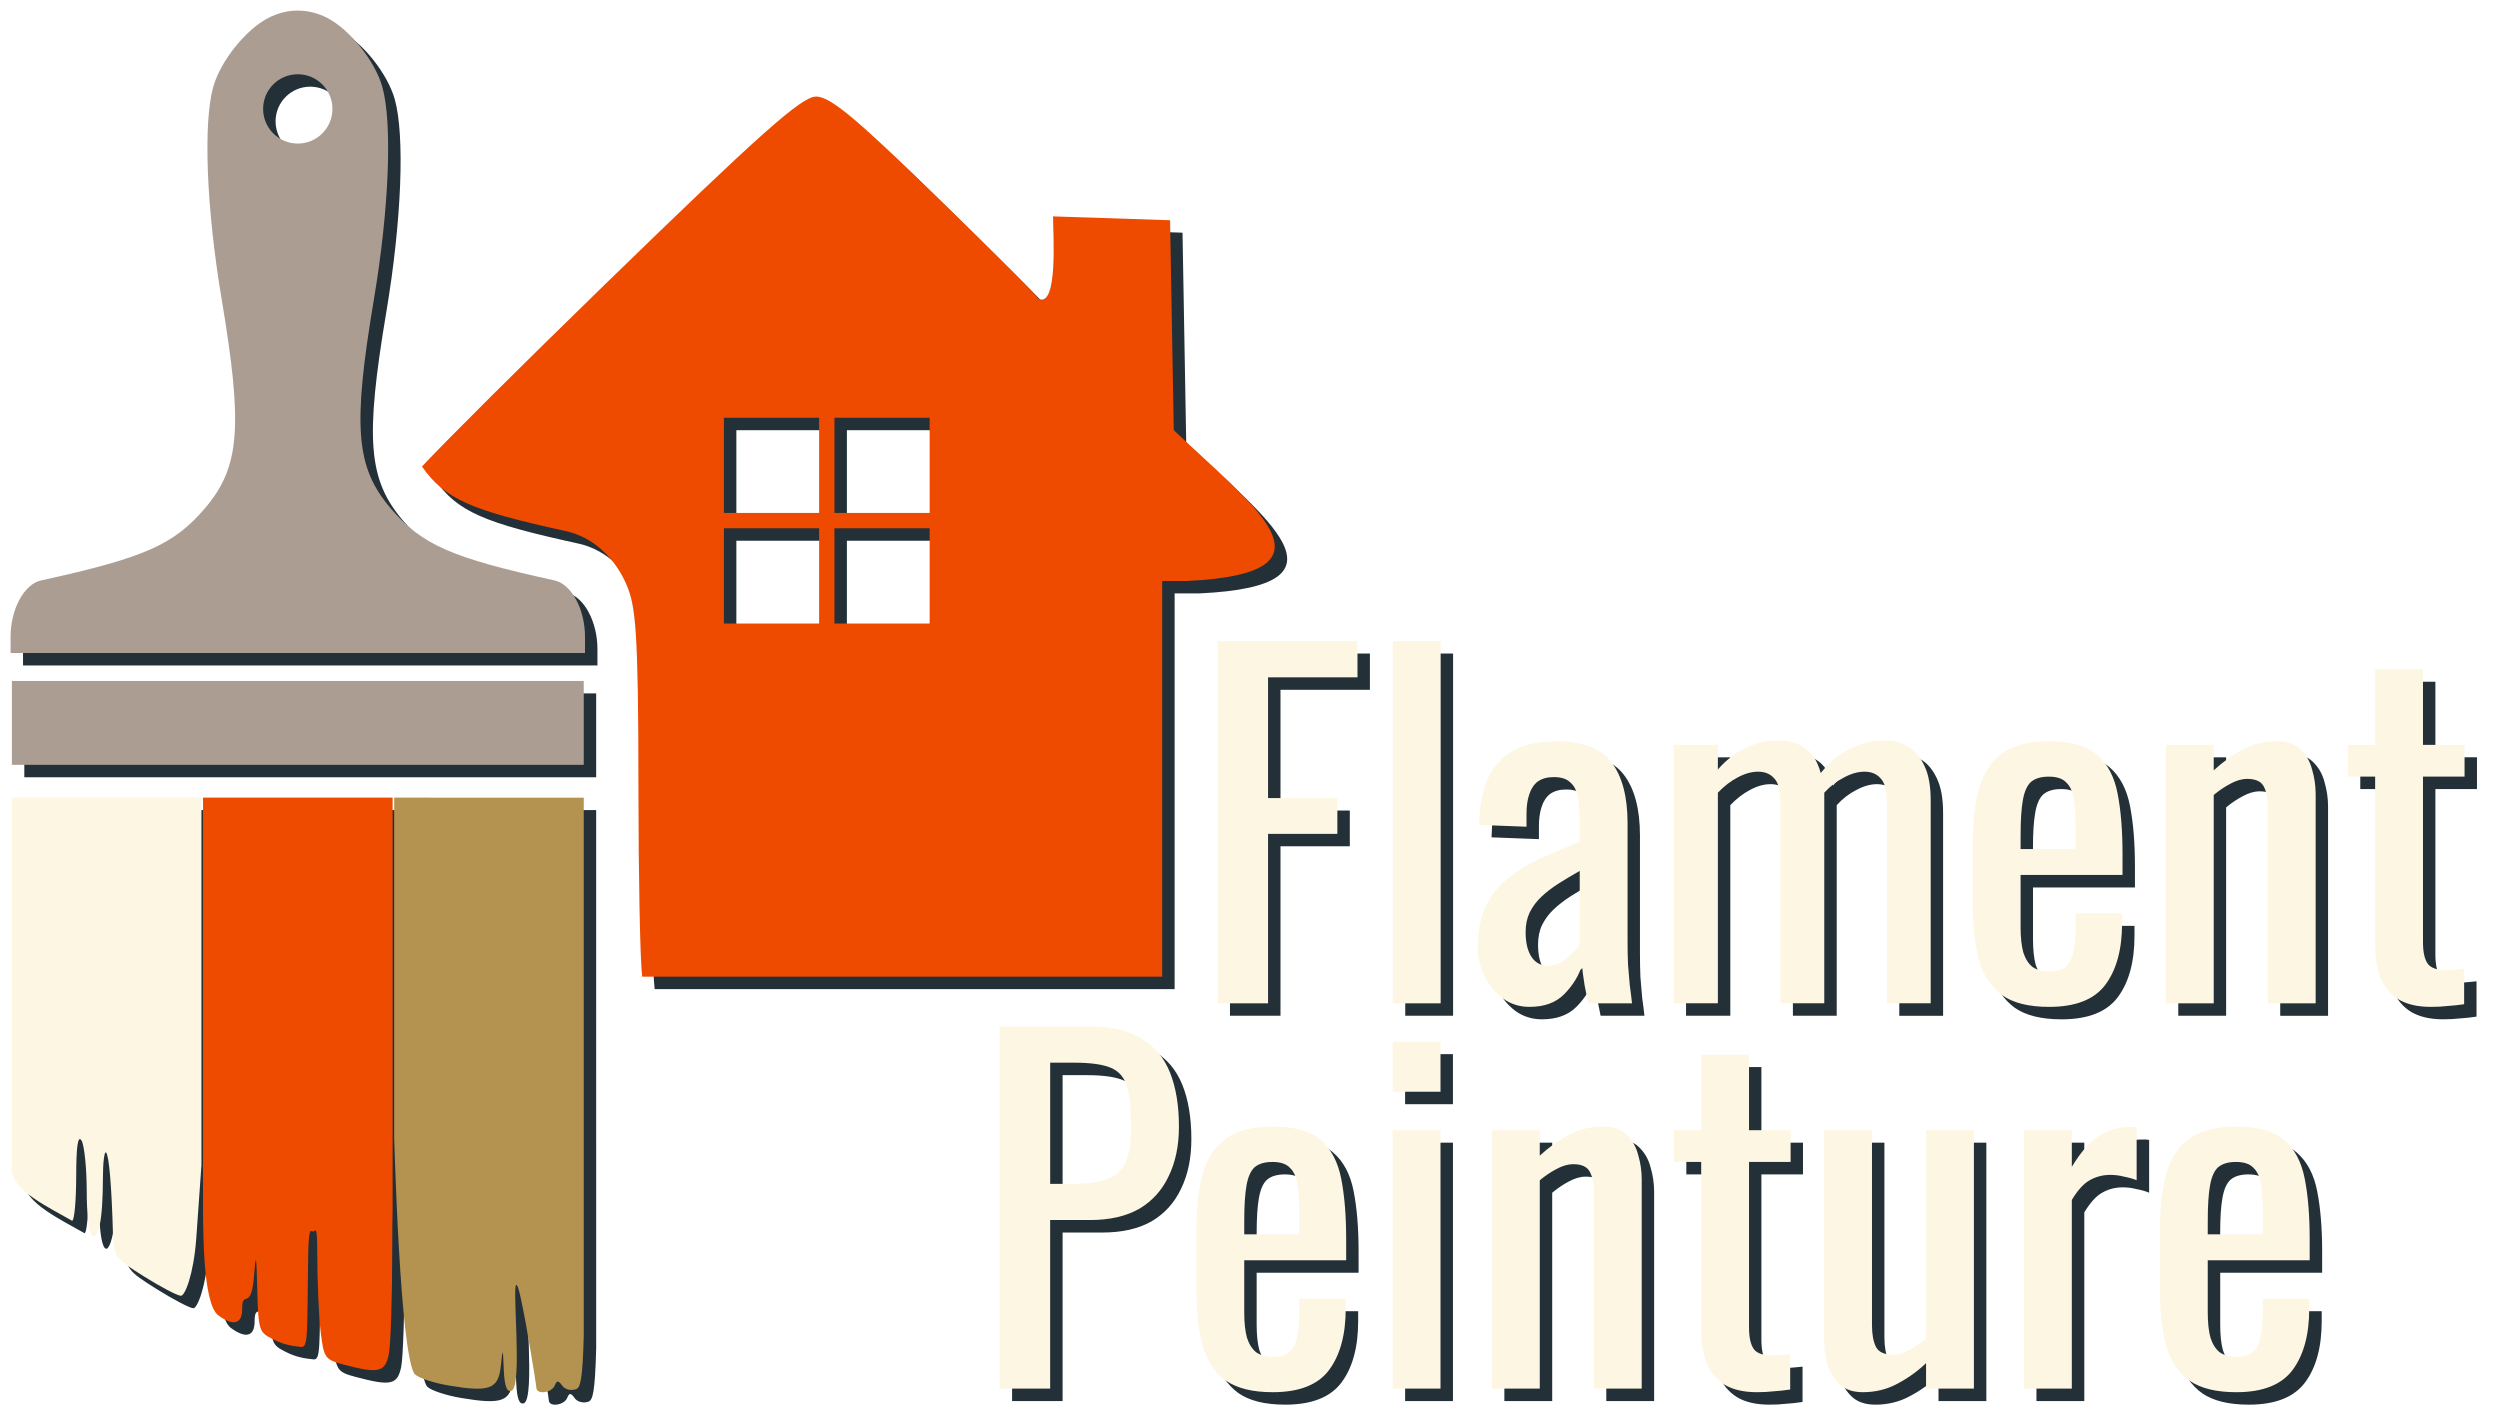
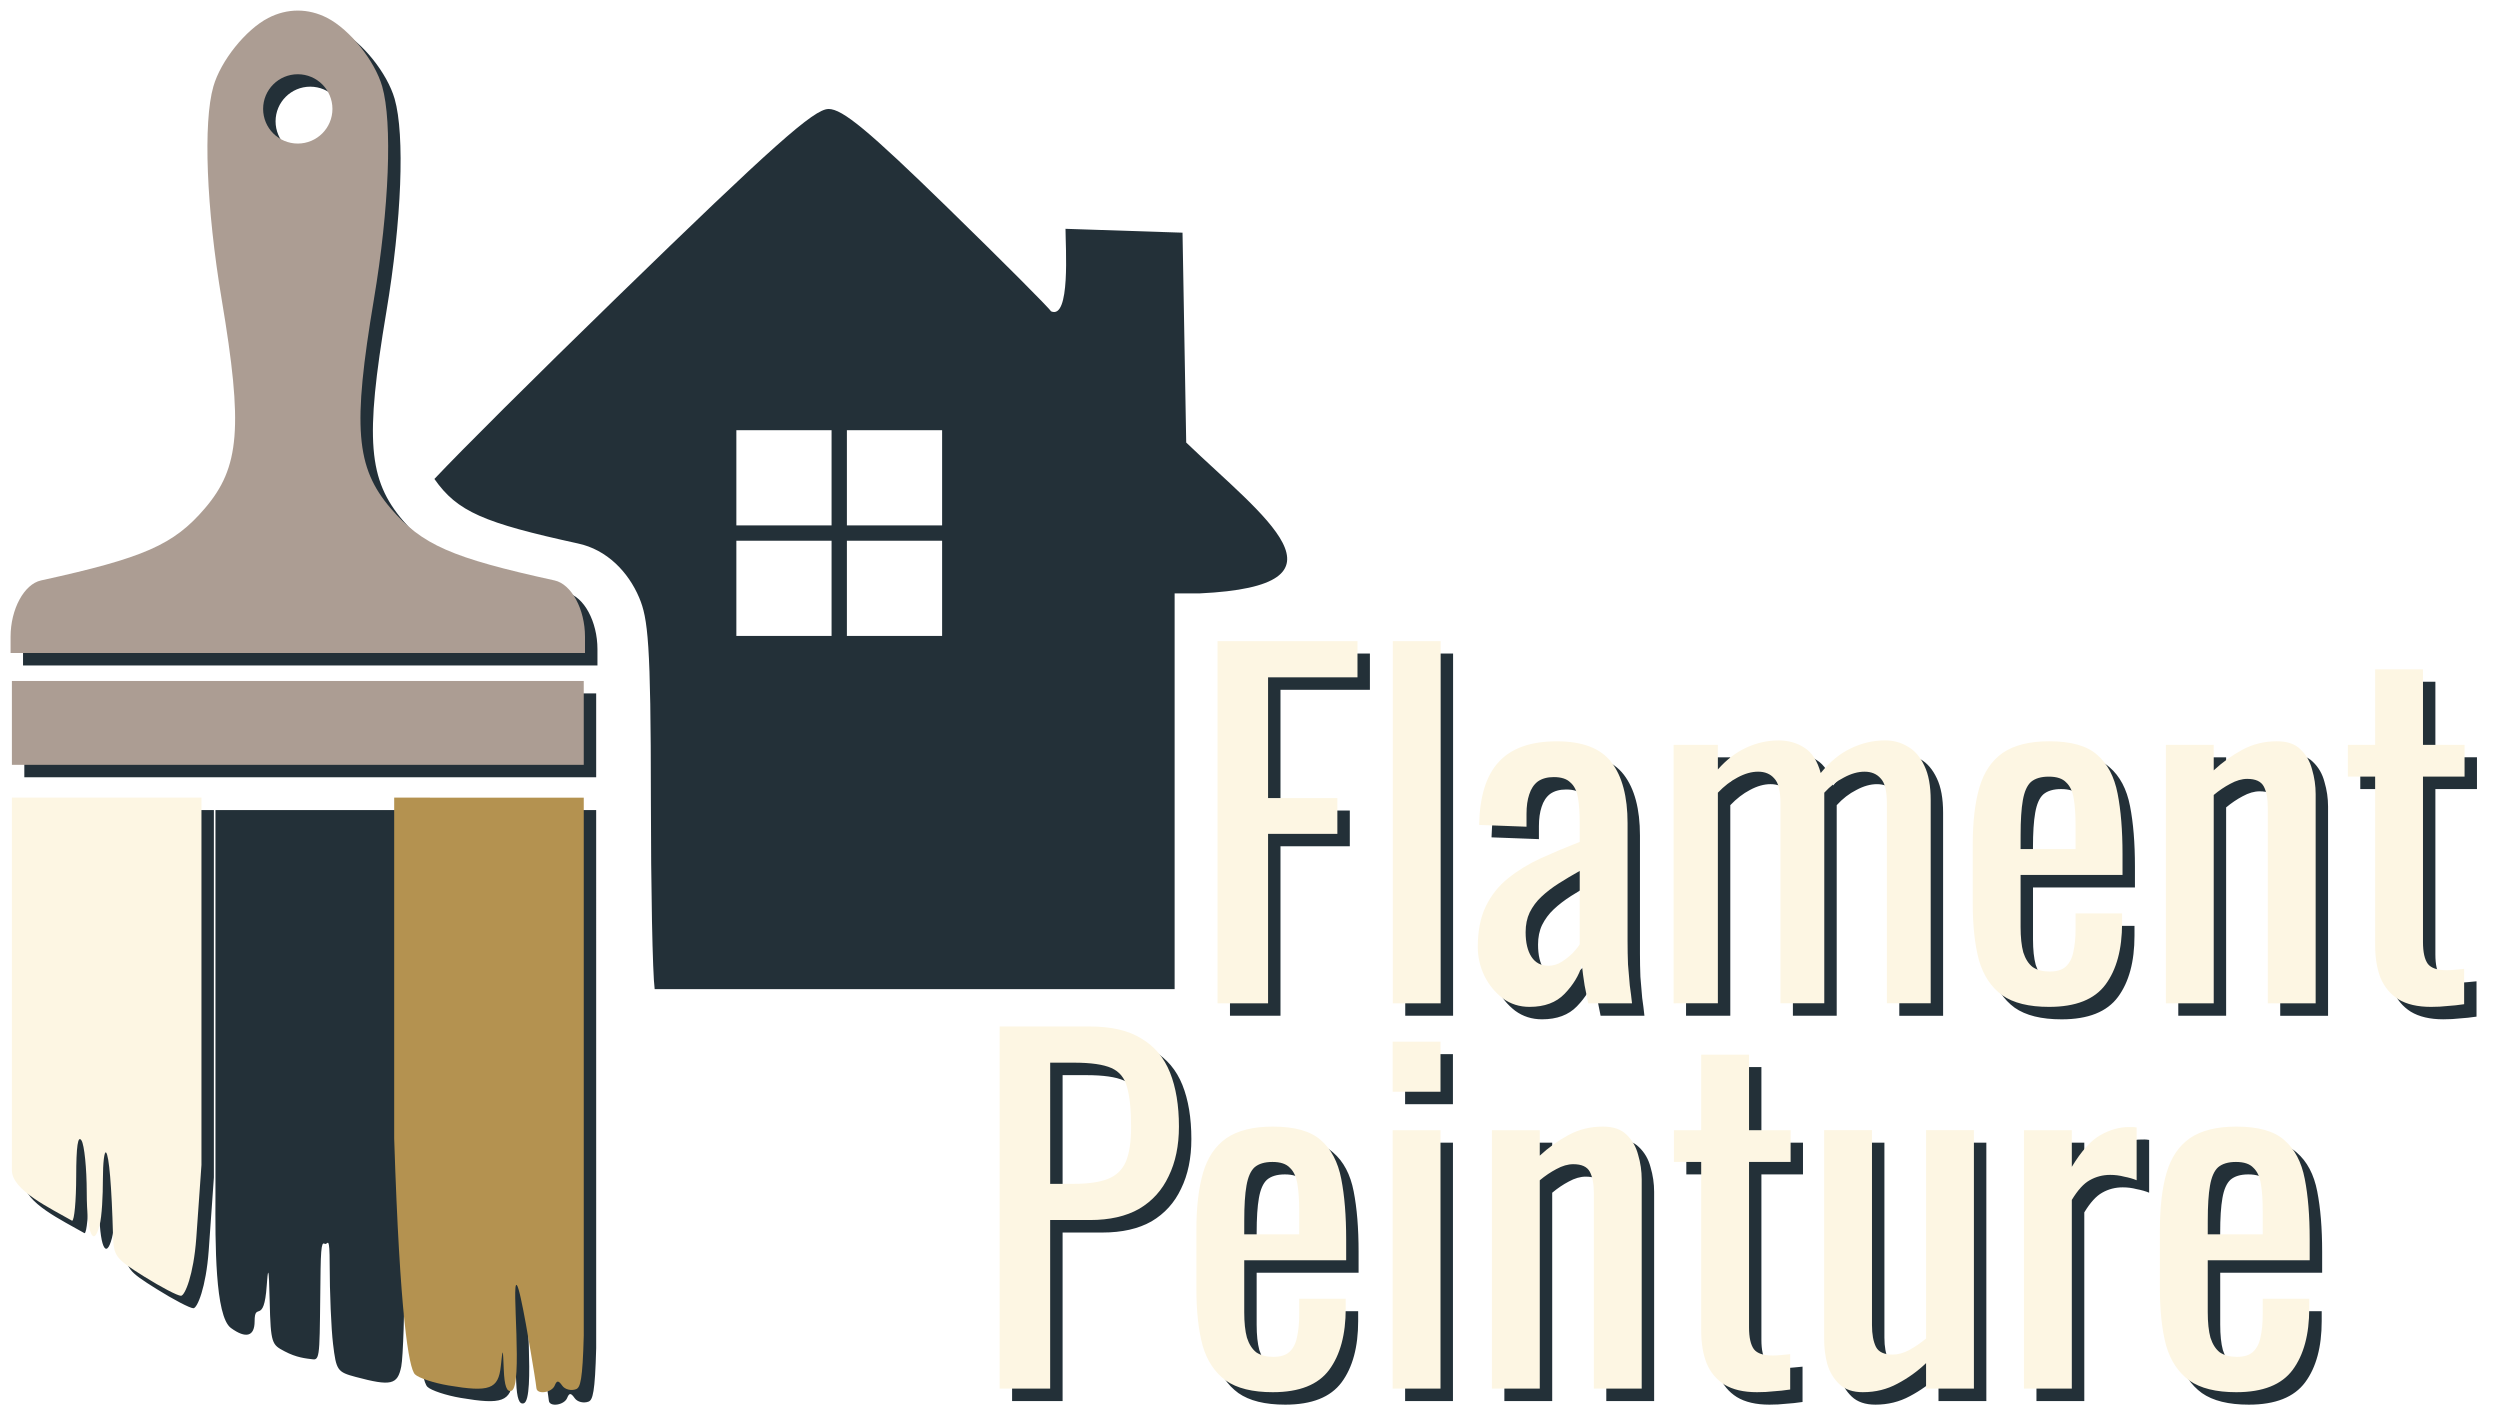
<svg xmlns="http://www.w3.org/2000/svg" width="466.712" height="266.523" viewBox="0 0 123.484 70.518" version="1.1" id="svg1" xml:space="preserve">
  <defs id="defs1">
    <filter style="color-interpolation-filters:sRGB" id="filter1" x="-0.009" y="-0.017" width="1.019" height="1.033">
      <feGaussianBlur stdDeviation="0.474" id="feGaussianBlur1" />
    </filter>
  </defs>
  <g id="layer1" transform="translate(-6.709,-98.85)">
    <path id="rect17-26-3" style="mix-blend-mode:normal;fill:#233038;fill-opacity:1;stroke-width:0.093;filter:url(#filter1)" d="m 22.026,99.987 c -0.495,0.001 -0.987,0.124 -1.454,0.365 -1.112,0.575 -2.345,2.114 -2.709,3.383 -0.511,1.778 -0.346,6.016 0.409,10.51 1.061,6.32 0.901,8.307 -0.833,10.333 -1.54,1.799 -2.999,2.44 -8.089,3.556 -0.836,0.183 -1.504,1.419 -1.504,2.782 v 0.803 H 36.219 v -0.803 c 0,-1.363 -0.668,-2.599 -1.504,-2.782 -5.09,-1.116 -6.549,-1.757 -8.089,-3.556 -1.734,-2.026 -1.894,-4.013 -0.833,-10.333 0.755,-4.494 0.919,-8.732 0.409,-10.51 -0.365,-1.269 -1.597,-2.808 -2.709,-3.383 -0.475,-0.246 -0.972,-0.366 -1.467,-0.365 z m 0.006,3.144 c 0.946,7e-5 1.712,0.767 1.712,1.712 -6.9e-5,0.946 -0.767,1.712 -1.712,1.712 -0.946,-7e-5 -1.712,-0.767 -1.712,-1.712 6.9e-5,-0.946 0.767,-1.712 1.712,-1.712 z m 25.598,1.103 c -0.711,0 -2.754,1.818 -10.443,9.296 -4.155,4.041 -7.713,7.586 -9.022,8.977 1.134,1.623 2.442,2.168 7.084,3.186 1.44,0.303 2.497,1.414 3.031,2.677 0.434,1.028 0.577,2.206 0.578,9.913 2.6e-4,4.369 0.082,8.662 0.187,9.423 h 25.683 v -19.545 h 1.228 c 8.026,-0.378 3.147,-3.798 -0.656,-7.452 l -0.182,-10.366 -5.78,-0.191 c 0,0.881 0.257,4.513 -0.718,4.074 -0.063,-0.137 -2.362,-2.442 -5.11,-5.122 -3.915,-3.817 -5.187,-4.872 -5.88,-4.872 z m -4.55,15.864 h 4.703 v 4.703 h -4.703 z m 5.46,0 h 4.703 v 4.703 h -4.703 z m -5.46,5.46 h 4.703 v 4.704 h -4.703 z m 5.46,0 h 4.703 v 4.704 h -4.703 z m 18.922,5.574 v 17.889 h 2.495 v -8.37 h 3.424 v -1.767 h -3.424 v -5.963 h 4.417 v -1.789 z m 8.657,0 v 17.889 h 2.363 v -17.889 z m 48.52,1.392 v 3.732 h -1.347 v 1.568 h 1.347 v 8.326 c 0,0.618 0.088,1.156 0.265,1.612 0.191,0.456 0.486,0.81 0.883,1.06 0.412,0.25 0.95,0.376 1.612,0.376 v -5.1e-4 c 0.294,0 0.567,-0.015 0.817,-0.044 0.25,-0.015 0.523,-0.044 0.818,-0.088 v -1.745 c -0.147,0.015 -0.302,0.029 -0.464,0.044 -0.147,0.015 -0.28,0.022 -0.397,0.022 -0.456,0 -0.766,-0.103 -0.928,-0.309 -0.162,-0.221 -0.243,-0.582 -0.243,-1.082 v -8.172 h 2.054 v -1.568 h -2.054 v -3.732 z M 7.91,133.101 v 4.142 H 36.156 v -4.142 z m 87.268,2.935 c -0.545,0 -1.075,0.117 -1.59,0.353 -0.515,0.236 -0.986,0.597 -1.413,1.083 v -1.215 h -2.186 v 12.765 h 2.186 v -10.402 c 0.309,-0.324 0.633,-0.574 0.972,-0.751 0.353,-0.191 0.692,-0.287 1.016,-0.287 0.339,0 0.604,0.11 0.795,0.331 0.206,0.206 0.309,0.619 0.309,1.237 v 9.872 h 2.164 v -10.027 -0.198 -0.177 c 0.294,-0.324 0.619,-0.574 0.972,-0.751 0.353,-0.191 0.692,-0.287 1.015,-0.287 0.339,0 0.604,0.11 0.795,0.331 0.206,0.206 0.309,0.619 0.309,1.237 v 9.872 h 2.164 v -10.027 c 0,-0.707 -0.103,-1.273 -0.309,-1.7 -0.206,-0.442 -0.478,-0.758 -0.817,-0.95 -0.339,-0.206 -0.714,-0.309 -1.127,-0.309 -0.589,0 -1.155,0.132 -1.7,0.397 -0.53,0.25 -1.024,0.655 -1.48,1.214 -0.162,-0.604 -0.434,-1.023 -0.817,-1.259 -0.368,-0.236 -0.788,-0.353 -1.259,-0.353 z m -10.954,0.044 c -1.296,0 -2.253,0.339 -2.871,1.016 -0.618,0.663 -0.942,1.701 -0.972,3.114 l 2.341,0.088 v -0.641 c 0,-0.368 0.044,-0.684 0.132,-0.949 0.088,-0.28 0.228,-0.494 0.42,-0.641 0.206,-0.147 0.471,-0.221 0.795,-0.221 0.368,0 0.64,0.088 0.817,0.265 0.191,0.162 0.317,0.412 0.376,0.751 0.059,0.339 0.088,0.766 0.088,1.281 v 0.905 c -0.677,0.265 -1.325,0.537 -1.943,0.817 -0.604,0.28 -1.141,0.611 -1.612,0.994 -0.456,0.368 -0.817,0.825 -1.082,1.369 -0.265,0.545 -0.397,1.215 -0.397,2.01 0,0.501 0.11,0.979 0.331,1.436 0.221,0.442 0.523,0.81 0.905,1.104 0.383,0.28 0.824,0.42 1.325,0.42 0.736,0 1.31,-0.214 1.722,-0.641 0.427,-0.442 0.714,-0.913 0.861,-1.413 0.029,0.294 0.074,0.626 0.133,0.994 0.074,0.353 0.132,0.648 0.176,0.884 h 2.165 c -0.029,-0.28 -0.066,-0.574 -0.111,-0.884 -0.029,-0.324 -0.059,-0.67 -0.088,-1.038 -0.015,-0.368 -0.022,-0.751 -0.022,-1.149 v -5.83 c 0,-1.31 -0.265,-2.311 -0.795,-3.003 -0.53,-0.692 -1.428,-1.038 -2.694,-1.038 z m 24.315,0 c -0.972,0 -1.737,0.191 -2.296,0.574 -0.545,0.383 -0.927,0.95 -1.148,1.701 -0.221,0.751 -0.331,1.693 -0.331,2.827 v 2.915 c 0,1.104 0.103,2.039 0.309,2.805 0.221,0.751 0.604,1.325 1.148,1.722 0.545,0.383 1.318,0.575 2.319,0.575 1.31,0 2.238,-0.368 2.783,-1.104 0.545,-0.736 0.817,-1.745 0.817,-3.026 v -0.486 h -2.296 v 0.773 c 0,0.427 -0.037,0.803 -0.111,1.127 -0.059,0.309 -0.184,0.552 -0.375,0.729 -0.177,0.162 -0.442,0.243 -0.795,0.243 -0.339,0 -0.618,-0.073 -0.839,-0.221 -0.206,-0.162 -0.36,-0.405 -0.464,-0.729 -0.088,-0.324 -0.133,-0.744 -0.133,-1.259 v -2.562 h 5.035 v -1.038 c 0,-1.163 -0.081,-2.157 -0.243,-2.982 -0.162,-0.839 -0.501,-1.48 -1.016,-1.921 -0.501,-0.442 -1.288,-0.662 -2.363,-0.662 z m 11.241,0 c -0.618,0 -1.185,0.14 -1.7,0.42 -0.515,0.28 -0.987,0.618 -1.414,1.016 v -1.259 h -2.363 v 12.765 h 2.363 v -10.291 c 0.265,-0.221 0.538,-0.405 0.818,-0.552 0.294,-0.162 0.574,-0.243 0.839,-0.243 0.412,0 0.684,0.125 0.817,0.376 0.133,0.25 0.198,0.603 0.198,1.06 v 9.651 h 2.363 v -10.336 c 0,-0.412 -0.059,-0.817 -0.177,-1.214 -0.103,-0.398 -0.294,-0.729 -0.574,-0.994 -0.265,-0.265 -0.655,-0.397 -1.17,-0.397 z m -11.263,1.745 c 0.398,0 0.684,0.096 0.861,0.287 0.191,0.177 0.317,0.449 0.376,0.817 0.059,0.353 0.088,0.795 0.088,1.325 v 1.149 h -2.717 v -0.685 c 0,-0.736 0.037,-1.311 0.111,-1.723 0.074,-0.427 0.206,-0.729 0.397,-0.905 0.206,-0.177 0.501,-0.265 0.884,-0.265 z m -72.361,1.038 -9.363,5.2e-4 v 16.84 c 0.281,8.788 0.726,11.351 1.026,11.646 0.181,0.179 0.925,0.426 1.653,0.549 2.029,0.344 2.467,0.184 2.587,-0.951 0.045,-0.424 0.07,-0.655 0.089,-0.677 l 5.17e-4,-5.2e-4 5.17e-4,-5.1e-4 h 5.16e-4 l 5.17e-4,-5.2e-4 h 5.17e-4 5.17e-4 5.16e-4 5.17e-4 l 5.17e-4,5.2e-4 5.17e-4,5.1e-4 c 0.019,0.024 0.031,0.304 0.053,0.86 0.031,0.787 0.148,1.111 0.375,1.034 0.585,-0.198 -0.012,-5.499 0.268,-5.223 0.189,0.186 0.729,3.546 0.863,4.366 0.047,0.291 0.095,0.618 0.106,0.728 0.033,0.329 0.759,0.223 0.903,-0.132 0.106,-0.262 0.184,-0.26 0.374,0.009 0.132,0.187 0.439,0.263 0.682,0.17 0.21,-0.081 0.321,-0.447 0.379,-2.645 z m -28.246,5.2e-4 v 18.407 c 2.77e-4,0.986 1.886,1.865 2.974,2.492 0.109,0.002 0.2,-0.979 0.202,-2.18 0.003,-1.507 0.084,-2.06 0.261,-1.786 0.141,0.218 0.258,1.372 0.26,2.564 0.004,2.09 0.341,2.751 0.633,1.632 0.117,-0.446 0.165,-1.482 0.165,-2.289 0,-0.806 0.07,-1.396 0.156,-1.311 0.148,0.148 0.277,1.676 0.343,4.079 0.029,1.046 0.11,1.154 1.544,2.051 0.832,0.521 1.648,0.947 1.813,0.947 0.192,0 0.622,-1.023 0.756,-2.844 0.11,-1.508 0.192,-2.708 0.256,-3.617 v -18.145 z m 9.441,0 v 19.021 c -0.012,2.361 -0.024,5.984 0.764,6.56 0.739,0.54 1.17,0.419 1.17,-0.328 0,-1.018 0.46,0.226 0.598,-1.764 0.028,-0.398 0.05,-0.614 0.07,-0.637 l 5.17e-4,-5.2e-4 5.16e-4,-5.1e-4 5.17e-4,-5.2e-4 5.17e-4,-5.2e-4 h 5.17e-4 c 1.94e-4,0 0.001,-4e-5 0.002,0 h 5.17e-4 l 5.16e-4,5.2e-4 5.17e-4,5.2e-4 5.17e-4,5.1e-4 c 0.028,0.035 0.049,0.502 0.07,1.431 0.047,2.091 0.116,2.121 0.733,2.449 0.59,0.314 1.041,0.353 1.415,0.399 0.374,0.046 0.308,-0.507 0.365,-4.443 0.023,-1.564 0.133,-1.257 0.244,-1.257 0.111,0 0.203,-0.427 0.205,0.992 0.001,1.419 0.076,3.197 0.167,3.951 0.157,1.305 0.211,1.383 1.122,1.626 1.742,0.465 2.066,0.39 2.247,-0.517 0.091,-0.455 0.167,-2.806 0.169,-5.226 7.22e-4,-0.792 0.007,-1.456 0.018,-2.001 v -20.257 z m 67.999,3.622 v 3.621 c -0.059,0.103 -0.169,0.243 -0.331,0.42 -0.162,0.162 -0.346,0.309 -0.552,0.442 -0.206,0.133 -0.427,0.199 -0.662,0.199 -0.368,0 -0.648,-0.147 -0.839,-0.442 -0.191,-0.294 -0.287,-0.699 -0.287,-1.214 0,-0.368 0.066,-0.692 0.199,-0.972 0.147,-0.294 0.339,-0.552 0.574,-0.773 0.25,-0.236 0.538,-0.456 0.861,-0.662 0.324,-0.206 0.67,-0.412 1.038,-0.618 z m -28.65,7.681 v 17.889 h 2.495 v -8.326 h 1.965 c 0.972,0 1.781,-0.184 2.429,-0.552 0.648,-0.383 1.134,-0.92 1.458,-1.612 0.339,-0.692 0.508,-1.509 0.508,-2.452 0,-1.045 -0.147,-1.936 -0.442,-2.672 -0.294,-0.736 -0.766,-1.296 -1.413,-1.678 -0.633,-0.398 -1.487,-0.596 -2.562,-0.596 z m 19.412,0.751 v 2.474 h 2.363 v -2.474 z m 15.238,0.641 v 3.732 h -1.347 v 1.568 h 1.347 v 8.326 c 0,0.618 0.088,1.156 0.265,1.612 0.191,0.456 0.486,0.81 0.883,1.06 0.412,0.25 0.95,0.375 1.612,0.375 0.294,0 0.567,-0.015 0.817,-0.044 0.25,-0.015 0.523,-0.044 0.817,-0.088 v -1.745 c -0.147,0.015 -0.302,0.029 -0.464,0.044 -0.147,0.015 -0.28,0.022 -0.397,0.022 -0.456,0 -0.766,-0.103 -0.928,-0.309 -0.162,-0.221 -0.243,-0.582 -0.243,-1.082 v -8.172 h 2.054 v -1.568 h -2.054 v -3.732 z m -32.155,0.397 h 1.17 c 0.839,0 1.458,0.088 1.855,0.265 0.398,0.177 0.655,0.493 0.773,0.949 0.133,0.456 0.199,1.112 0.199,1.966 0,0.736 -0.088,1.31 -0.265,1.722 -0.177,0.398 -0.471,0.677 -0.883,0.839 -0.412,0.162 -0.979,0.243 -1.701,0.243 h -1.148 z m 10.998,3.158 c -0.972,0 -1.737,0.191 -2.296,0.574 -0.545,0.383 -0.927,0.95 -1.148,1.701 -0.221,0.751 -0.331,1.693 -0.331,2.827 v 2.915 c 0,1.104 0.103,2.039 0.309,2.805 0.221,0.751 0.603,1.325 1.148,1.722 0.545,0.383 1.318,0.574 2.319,0.574 1.31,0 2.238,-0.368 2.783,-1.104 0.545,-0.736 0.817,-1.745 0.817,-3.026 v -0.486 h -2.297 v 0.773 c 0,0.427 -0.037,0.803 -0.111,1.127 -0.059,0.309 -0.184,0.552 -0.375,0.729 -0.177,0.162 -0.442,0.243 -0.795,0.243 -0.339,0 -0.618,-0.073 -0.839,-0.221 -0.206,-0.162 -0.36,-0.405 -0.464,-0.729 -0.088,-0.324 -0.133,-0.744 -0.133,-1.259 v -2.562 h 5.035 v -1.038 c 0,-1.163 -0.081,-2.157 -0.243,-2.982 -0.162,-0.839 -0.501,-1.48 -1.016,-1.921 -0.501,-0.442 -1.288,-0.662 -2.363,-0.662 z m 16.299,0 c -0.618,0 -1.185,0.14 -1.701,0.42 -0.515,0.28 -0.986,0.618 -1.413,1.016 v -1.259 h -2.363 v 12.765 h 2.363 v -10.292 c 0.265,-0.221 0.537,-0.405 0.817,-0.552 0.294,-0.162 0.574,-0.243 0.839,-0.243 0.412,0 0.684,0.125 0.817,0.375 0.133,0.25 0.199,0.604 0.199,1.06 v 9.651 h 2.363 v -10.336 c 0,-0.412 -0.059,-0.817 -0.177,-1.215 -0.103,-0.398 -0.294,-0.729 -0.574,-0.994 -0.265,-0.265 -0.655,-0.397 -1.17,-0.397 z m 31.294,0 c -0.972,0 -1.738,0.191 -2.297,0.574 -0.545,0.383 -0.927,0.95 -1.148,1.701 -0.221,0.751 -0.331,1.693 -0.331,2.827 v 2.915 c 0,1.104 0.103,2.039 0.309,2.805 0.221,0.751 0.604,1.325 1.149,1.722 0.545,0.383 1.318,0.574 2.319,0.574 1.31,0 2.238,-0.368 2.783,-1.104 0.545,-0.736 0.817,-1.745 0.817,-3.026 v -0.486 h -2.297 v 0.773 c 0,0.427 -0.036,0.803 -0.11,1.127 -0.059,0.309 -0.184,0.552 -0.376,0.729 -0.177,0.162 -0.441,0.243 -0.795,0.243 -0.339,0 -0.618,-0.073 -0.839,-0.221 -0.206,-0.162 -0.361,-0.405 -0.464,-0.729 -0.088,-0.324 -0.132,-0.744 -0.132,-1.259 v -2.562 h 5.035 v -1.038 c 0,-1.163 -0.081,-2.157 -0.243,-2.982 -0.162,-0.839 -0.501,-1.48 -1.016,-1.921 -0.501,-0.442 -1.288,-0.662 -2.363,-0.662 z m -5.3,0.022 c -0.471,0 -0.942,0.132 -1.413,0.397 -0.471,0.265 -0.942,0.788 -1.413,1.568 v -1.811 h -2.363 v 12.765 h 2.363 v -9.32 c 0.294,-0.486 0.589,-0.81 0.883,-0.972 0.309,-0.177 0.648,-0.265 1.016,-0.265 0.236,0 0.464,0.029 0.685,0.088 0.236,0.044 0.442,0.103 0.619,0.176 v -2.606 c -0.088,-0.015 -0.162,-0.022 -0.221,-0.022 z m -36.373,0.155 v 12.765 h 2.363 v -12.765 z m 21.311,0 v 10.336 c 0,0.412 0.051,0.817 0.155,1.214 0.118,0.398 0.317,0.729 0.596,0.994 0.28,0.265 0.67,0.397 1.17,0.397 0.618,0 1.185,-0.14 1.701,-0.42 0.53,-0.28 1.001,-0.618 1.413,-1.015 v 1.259 h 2.363 v -12.765 h -2.363 v 10.291 c -0.265,0.221 -0.545,0.412 -0.839,0.574 -0.28,0.147 -0.552,0.221 -0.817,0.221 -0.412,0 -0.685,-0.125 -0.817,-0.376 -0.133,-0.265 -0.199,-0.626 -0.199,-1.082 v -9.629 z m -27.252,1.568 c 0.398,0 0.684,0.096 0.861,0.287 0.191,0.177 0.317,0.449 0.376,0.817 0.059,0.353 0.088,0.795 0.088,1.325 v 1.149 h -2.717 v -0.685 c 0,-0.736 0.037,-1.311 0.111,-1.723 0.074,-0.427 0.206,-0.729 0.397,-0.905 0.206,-0.177 0.501,-0.265 0.884,-0.265 z m 47.592,0 c 0.398,0 0.685,0.096 0.861,0.287 0.191,0.177 0.316,0.449 0.375,0.817 0.059,0.353 0.088,0.795 0.088,1.325 v 1.149 h -2.716 v -0.685 c 0,-0.736 0.037,-1.311 0.111,-1.723 0.074,-0.427 0.206,-0.729 0.397,-0.905 0.206,-0.177 0.5,-0.265 0.883,-0.265 z" />
    <path id="rect17-26" style="fill:#fdf6e3;fill-opacity:1;stroke-width:0.093" d="m 7.296,138.248 v 18.407 c 2.77e-4,0.986 1.886,1.865 2.974,2.492 0.109,0.002 0.2,-0.979 0.202,-2.18 0.003,-1.507 0.084,-2.06 0.261,-1.786 0.141,0.218 0.258,1.372 0.26,2.564 0.004,2.09 0.341,2.751 0.633,1.632 0.117,-0.446 0.165,-1.482 0.165,-2.289 0,-0.806 0.07,-1.396 0.156,-1.311 0.148,0.148 0.277,1.676 0.343,4.079 0.029,1.046 0.11,1.154 1.544,2.051 0.832,0.521 1.648,0.947 1.813,0.947 0.192,0 0.622,-1.023 0.756,-2.844 0.11,-1.508 0.192,-2.708 0.256,-3.617 v -18.145 z" />
-     <path id="rect17-2-7" style="fill:#ef4b00;fill-opacity:1;stroke-width:0.093" d="m 16.737,138.248 v 19.021 c -0.012,2.361 -0.024,5.984 0.764,6.56 0.739,0.54 1.17,0.419 1.17,-0.328 0,-1.018 0.46,0.226 0.598,-1.764 0.028,-0.398 0.05,-0.614 0.07,-0.637 l 5.16e-4,-5.2e-4 5.17e-4,-5.1e-4 5.17e-4,-5.2e-4 5.17e-4,-5.2e-4 h 5.16e-4 c 1.94e-4,0 0.001,-4e-5 0.002,0 h 5.17e-4 l 5.16e-4,5.2e-4 5.17e-4,5.2e-4 5.17e-4,5.1e-4 c 0.028,0.035 0.049,0.502 0.07,1.431 0.047,2.091 0.116,2.121 0.733,2.449 0.59,0.314 1.041,0.353 1.415,0.399 0.374,0.046 0.308,-0.507 0.365,-4.443 0.023,-1.564 0.133,-1.257 0.244,-1.257 0.111,0 0.203,-0.427 0.205,0.992 0.001,1.419 0.076,3.197 0.167,3.951 0.157,1.305 0.211,1.383 1.122,1.626 1.742,0.465 2.066,0.39 2.247,-0.517 0.091,-0.455 0.167,-2.806 0.169,-5.226 7.22e-4,-0.792 0.007,-1.456 0.018,-2.001 v -20.257 z" />
    <path id="rect17-9-5" style="fill:#b49250;fill-opacity:1;stroke-width:0.093" d="m 26.179,138.248 v 16.84 c 0.281,8.788 0.726,11.351 1.026,11.646 0.181,0.179 0.925,0.426 1.653,0.549 2.029,0.344 2.467,0.184 2.587,-0.951 0.045,-0.424 0.07,-0.655 0.089,-0.677 l 5.17e-4,-5.1e-4 5.17e-4,-5.2e-4 h 5.17e-4 l 5.16e-4,-5.2e-4 h 5.17e-4 5.17e-4 5.17e-4 5.17e-4 l 5.16e-4,5.2e-4 5.17e-4,5.2e-4 c 0.019,0.024 0.031,0.304 0.053,0.86 0.031,0.787 0.148,1.111 0.375,1.034 0.585,-0.198 -0.012,-5.499 0.268,-5.223 0.189,0.186 0.729,3.546 0.863,4.366 0.047,0.291 0.095,0.618 0.106,0.728 0.033,0.329 0.759,0.223 0.903,-0.132 0.106,-0.262 0.184,-0.26 0.374,0.009 0.132,0.187 0.439,0.263 0.682,0.17 0.21,-0.081 0.321,-0.447 0.379,-2.645 v -26.572 z" />
-     <path id="path12-0-8-9" style="fill:#ef4b00;fill-opacity:1;stroke-width:1.248" d="m 47.015,103.62 c -0.711,0 -2.754,1.818 -10.443,9.296 -4.155,4.041 -7.713,7.586 -9.022,8.977 1.134,1.623 2.442,2.168 7.084,3.186 1.44,0.303 2.497,1.414 3.031,2.677 0.434,1.028 0.577,2.206 0.578,9.913 2.6e-4,4.369 0.082,8.662 0.187,9.423 h 25.683 v -19.545 h 1.228 c 8.026,-0.378 3.147,-3.798 -0.656,-7.452 l -0.182,-10.366 -5.78,-0.191 c 0,0.881 0.257,4.513 -0.718,4.074 -0.063,-0.137 -2.362,-2.442 -5.11,-5.122 -3.915,-3.817 -5.187,-4.872 -5.88,-4.872 z m -4.55,15.864 h 4.703 v 4.703 h -4.703 z m 5.46,0 h 4.703 v 4.703 H 47.925 Z m -5.46,5.46 h 4.703 v 4.704 h -4.703 z m 5.46,0 h 4.703 v 4.704 H 47.925 Z" />
    <path id="path12-0-3-6" style="fill:#ac9d93;fill-opacity:1" d="m 19.957,99.738 c -1.112,0.575 -2.345,2.114 -2.709,3.383 -0.511,1.778 -0.346,6.016 0.409,10.51 1.061,6.32 0.901,8.307 -0.833,10.333 -1.54,1.799 -2.999,2.44 -8.089,3.556 -0.836,0.183 -1.504,1.419 -1.504,2.782 v 0.803 H 35.604 v -0.803 c 0,-1.363 -0.668,-2.599 -1.504,-2.782 -5.09,-1.116 -6.549,-1.757 -8.089,-3.556 -1.734,-2.026 -1.894,-4.013 -0.833,-10.333 0.755,-4.494 0.919,-8.732 0.409,-10.51 -0.365,-1.269 -1.597,-2.808 -2.709,-3.383 -0.95,-0.491 -1.987,-0.483 -2.921,0 z m 1.46,2.779 c 0.946,7e-5 1.712,0.767 1.712,1.712 -6.9e-5,0.946 -0.767,1.712 -1.712,1.712 -0.946,-7e-5 -1.712,-0.767 -1.712,-1.712 6.9e-5,-0.946 0.767,-1.712 1.712,-1.712 z" />
    <path style="font-size:22.085px;line-height:1.25;font-family:Oswald;-inkscape-font-specification:Oswald;fill:#fdf6e3;fill-opacity:1;stroke-width:0.328" d="m 66.848,148.407 v -17.889 h 6.912 v 1.789 h -4.417 v 5.963 h 3.423 v 1.767 h -3.423 v 8.37 z m 8.657,0 v -17.889 h 2.363 v 17.889 z m 6.758,0.177 q -0.751,0 -1.325,-0.42 -0.574,-0.442 -0.905,-1.104 -0.331,-0.685 -0.331,-1.435 0,-1.193 0.398,-2.01 0.398,-0.817 1.082,-1.369 0.707,-0.574 1.612,-0.994 0.928,-0.42 1.943,-0.817 v -0.905 q 0,-0.773 -0.088,-1.281 -0.088,-0.508 -0.375,-0.751 -0.265,-0.265 -0.817,-0.265 -0.486,0 -0.795,0.221 -0.287,0.221 -0.42,0.64 -0.133,0.398 -0.133,0.95 v 0.64 l -2.341,-0.088 q 0.044,-2.12 0.972,-3.114 0.928,-1.016 2.871,-1.016 1.899,0 2.694,1.038 0.795,1.038 0.795,3.004 v 5.83 q 0,0.596 0.022,1.148 0.044,0.552 0.088,1.038 0.066,0.464 0.11,0.883 h -2.164 q -0.066,-0.353 -0.177,-0.883 -0.088,-0.552 -0.133,-0.994 -0.221,0.751 -0.861,1.413 -0.618,0.64 -1.723,0.64 z m 0.928,-2.032 q 0.353,0 0.663,-0.199 0.309,-0.199 0.552,-0.442 0.243,-0.265 0.331,-0.42 v -3.622 q -0.552,0.309 -1.038,0.618 -0.486,0.309 -0.861,0.663 -0.353,0.331 -0.574,0.773 -0.199,0.42 -0.199,0.972 0,0.773 0.287,1.215 0.287,0.442 0.839,0.442 z m 6.184,1.855 v -12.765 h 2.186 v 1.215 q 0.64,-0.729 1.413,-1.082 0.773,-0.353 1.59,-0.353 0.707,0 1.259,0.353 0.574,0.353 0.817,1.259 0.685,-0.839 1.48,-1.215 0.817,-0.398 1.701,-0.398 0.618,0 1.126,0.309 0.508,0.287 0.817,0.95 0.309,0.64 0.309,1.701 v 10.026 h -2.164 v -9.872 q 0,-0.928 -0.309,-1.237 -0.287,-0.331 -0.795,-0.331 -0.486,0 -1.016,0.287 -0.53,0.265 -0.972,0.751 0,0.088 0,0.177 0,0.088 0,0.199 v 10.026 h -2.164 v -9.872 q 0,-0.928 -0.309,-1.237 -0.287,-0.331 -0.795,-0.331 -0.486,0 -1.016,0.287 -0.508,0.265 -0.972,0.751 v 10.402 z m 18.551,0.177 q -1.502,0 -2.319,-0.574 -0.817,-0.596 -1.148,-1.723 -0.309,-1.148 -0.309,-2.805 v -2.915 q 0,-1.701 0.331,-2.827 0.331,-1.126 1.148,-1.701 0.839,-0.574 2.297,-0.574 1.612,0 2.363,0.663 0.773,0.663 1.016,1.921 0.243,1.237 0.243,2.981 v 1.038 h -5.035 v 2.562 q 0,0.773 0.133,1.259 0.155,0.486 0.464,0.729 0.331,0.221 0.839,0.221 0.53,0 0.795,-0.243 0.287,-0.265 0.375,-0.729 0.11,-0.486 0.11,-1.126 v -0.773 h 2.297 v 0.486 q 0,1.921 -0.817,3.026 -0.817,1.104 -2.783,1.104 z m -1.413,-7.796 h 2.716 v -1.148 q 0,-0.795 -0.088,-1.325 -0.088,-0.552 -0.375,-0.817 -0.265,-0.287 -0.861,-0.287 -0.574,0 -0.883,0.265 -0.287,0.265 -0.398,0.905 -0.11,0.618 -0.11,1.723 z m 7.177,7.619 v -12.765 h 2.363 v 1.259 q 0.64,-0.596 1.413,-1.016 0.773,-0.42 1.701,-0.42 0.773,0 1.17,0.398 0.42,0.398 0.574,0.994 0.177,0.596 0.177,1.215 v 10.336 h -2.363 v -9.651 q 0,-0.685 -0.199,-1.06 -0.199,-0.375 -0.817,-0.375 -0.398,0 -0.839,0.243 -0.42,0.221 -0.817,0.552 v 10.291 z m 13.096,0.177 q -0.994,0 -1.612,-0.375 -0.596,-0.375 -0.883,-1.06 -0.265,-0.685 -0.265,-1.612 v -8.326 h -1.347 v -1.568 h 1.347 v -3.732 h 2.363 v 3.732 h 2.054 v 1.568 h -2.054 v 8.171 q 0,0.751 0.243,1.082 0.243,0.309 0.928,0.309 0.177,0 0.398,-0.022 0.243,-0.022 0.464,-0.044 v 1.745 q -0.442,0.066 -0.817,0.088 -0.375,0.044 -0.817,0.044 z" id="text16-7" aria-label="Flament" />
    <path style="font-size:22.085px;line-height:1.25;font-family:Oswald;-inkscape-font-specification:Oswald;fill:#fdf6e3;fill-opacity:1;stroke-width:0.414" d="m 56.085,167.44 v -17.889 h 4.439 q 1.612,0 2.562,0.596 0.972,0.574 1.413,1.678 0.442,1.104 0.442,2.672 0,1.413 -0.508,2.451 -0.486,1.038 -1.458,1.612 -0.972,0.552 -2.429,0.552 h -1.966 v 8.326 z m 2.496,-10.115 h 1.148 q 1.082,0 1.701,-0.243 0.618,-0.243 0.883,-0.839 0.265,-0.618 0.265,-1.723 0,-1.281 -0.199,-1.966 -0.177,-0.685 -0.773,-0.95 -0.596,-0.265 -1.855,-0.265 H 58.581 Z m 10.998,10.291 q -1.502,0 -2.319,-0.574 -0.817,-0.596 -1.148,-1.723 -0.309,-1.148 -0.309,-2.805 v -2.915 q 0,-1.701 0.331,-2.827 0.331,-1.126 1.148,-1.701 0.839,-0.574 2.297,-0.574 1.612,0 2.363,0.663 0.773,0.663 1.016,1.921 0.243,1.237 0.243,2.981 v 1.038 h -5.035 v 2.562 q 0,0.773 0.133,1.259 0.155,0.486 0.464,0.729 0.331,0.221 0.839,0.221 0.53,0 0.795,-0.243 0.287,-0.265 0.375,-0.729 0.11,-0.486 0.11,-1.126 v -0.773 h 2.297 v 0.486 q 0,1.921 -0.817,3.026 -0.817,1.104 -2.783,1.104 z m -1.413,-7.796 h 2.716 v -1.148 q 0,-0.795 -0.088,-1.325 -0.088,-0.552 -0.375,-0.817 -0.265,-0.287 -0.861,-0.287 -0.574,0 -0.883,0.265 -0.287,0.265 -0.398,0.905 -0.11,0.618 -0.11,1.723 z m 7.332,7.619 v -12.765 h 2.363 v 12.765 z m 0,-14.664 v -2.473 h 2.363 v 2.473 z m 4.903,14.664 v -12.765 h 2.363 v 1.259 q 0.64,-0.596 1.413,-1.016 0.773,-0.42 1.701,-0.42 0.773,0 1.17,0.398 0.42,0.398 0.574,0.994 0.177,0.596 0.177,1.215 v 10.336 h -2.363 v -9.651 q 0,-0.685 -0.199,-1.06 -0.199,-0.375 -0.817,-0.375 -0.398,0 -0.839,0.243 -0.42,0.221 -0.817,0.552 v 10.291 z m 13.096,0.177 q -0.994,0 -1.612,-0.375 -0.596,-0.375 -0.883,-1.06 -0.265,-0.685 -0.265,-1.612 v -8.326 h -1.347 v -1.568 h 1.347 v -3.732 h 2.363 v 3.732 h 2.054 v 1.568 h -2.054 v 8.171 q 0,0.751 0.243,1.082 0.243,0.309 0.928,0.309 0.177,0 0.398,-0.022 0.243,-0.022 0.464,-0.044 v 1.745 q -0.442,0.066 -0.817,0.088 -0.375,0.044 -0.817,0.044 z m 5.234,0 q -0.751,0 -1.17,-0.398 -0.42,-0.398 -0.596,-0.994 -0.155,-0.596 -0.155,-1.215 v -10.336 h 2.363 v 9.629 q 0,0.685 0.199,1.082 0.199,0.375 0.817,0.375 0.398,0 0.817,-0.221 0.442,-0.243 0.839,-0.574 v -10.291 h 2.363 v 12.765 h -2.363 v -1.259 q -0.618,0.596 -1.413,1.016 -0.773,0.42 -1.701,0.42 z m 7.95,-0.177 v -12.765 h 2.363 v 1.811 q 0.707,-1.17 1.413,-1.568 0.707,-0.398 1.413,-0.398 0.088,0 0.155,0 0.088,0 0.221,0.022 v 2.606 q -0.265,-0.11 -0.618,-0.177 -0.331,-0.088 -0.685,-0.088 -0.552,0 -1.016,0.265 -0.442,0.243 -0.883,0.972 v 9.32 z m 10.49,0.177 q -1.502,0 -2.319,-0.574 -0.817,-0.596 -1.148,-1.723 -0.309,-1.148 -0.309,-2.805 v -2.915 q 0,-1.701 0.331,-2.827 0.331,-1.126 1.148,-1.701 0.839,-0.574 2.297,-0.574 1.612,0 2.363,0.663 0.773,0.663 1.016,1.921 0.243,1.237 0.243,2.981 v 1.038 h -5.035 v 2.562 q 0,0.773 0.133,1.259 0.155,0.486 0.464,0.729 0.331,0.221 0.839,0.221 0.53,0 0.795,-0.243 0.287,-0.265 0.375,-0.729 0.11,-0.486 0.11,-1.126 v -0.773 h 2.297 v 0.486 q 0,1.921 -0.817,3.026 -0.817,1.104 -2.783,1.104 z m -1.413,-7.796 h 2.716 v -1.148 q 0,-0.795 -0.088,-1.325 -0.088,-0.552 -0.375,-0.817 -0.265,-0.287 -0.861,-0.287 -0.574,0 -0.883,0.265 -0.287,0.265 -0.398,0.905 -0.11,0.618 -0.11,1.723 z" id="text17-8" aria-label="Peinture" />
    <rect style="fill:#ac9d93;fill-opacity:1;stroke-width:0.103" id="rect18-9" width="28.246" height="4.142" x="7.296" y="132.486" />
  </g>
</svg>